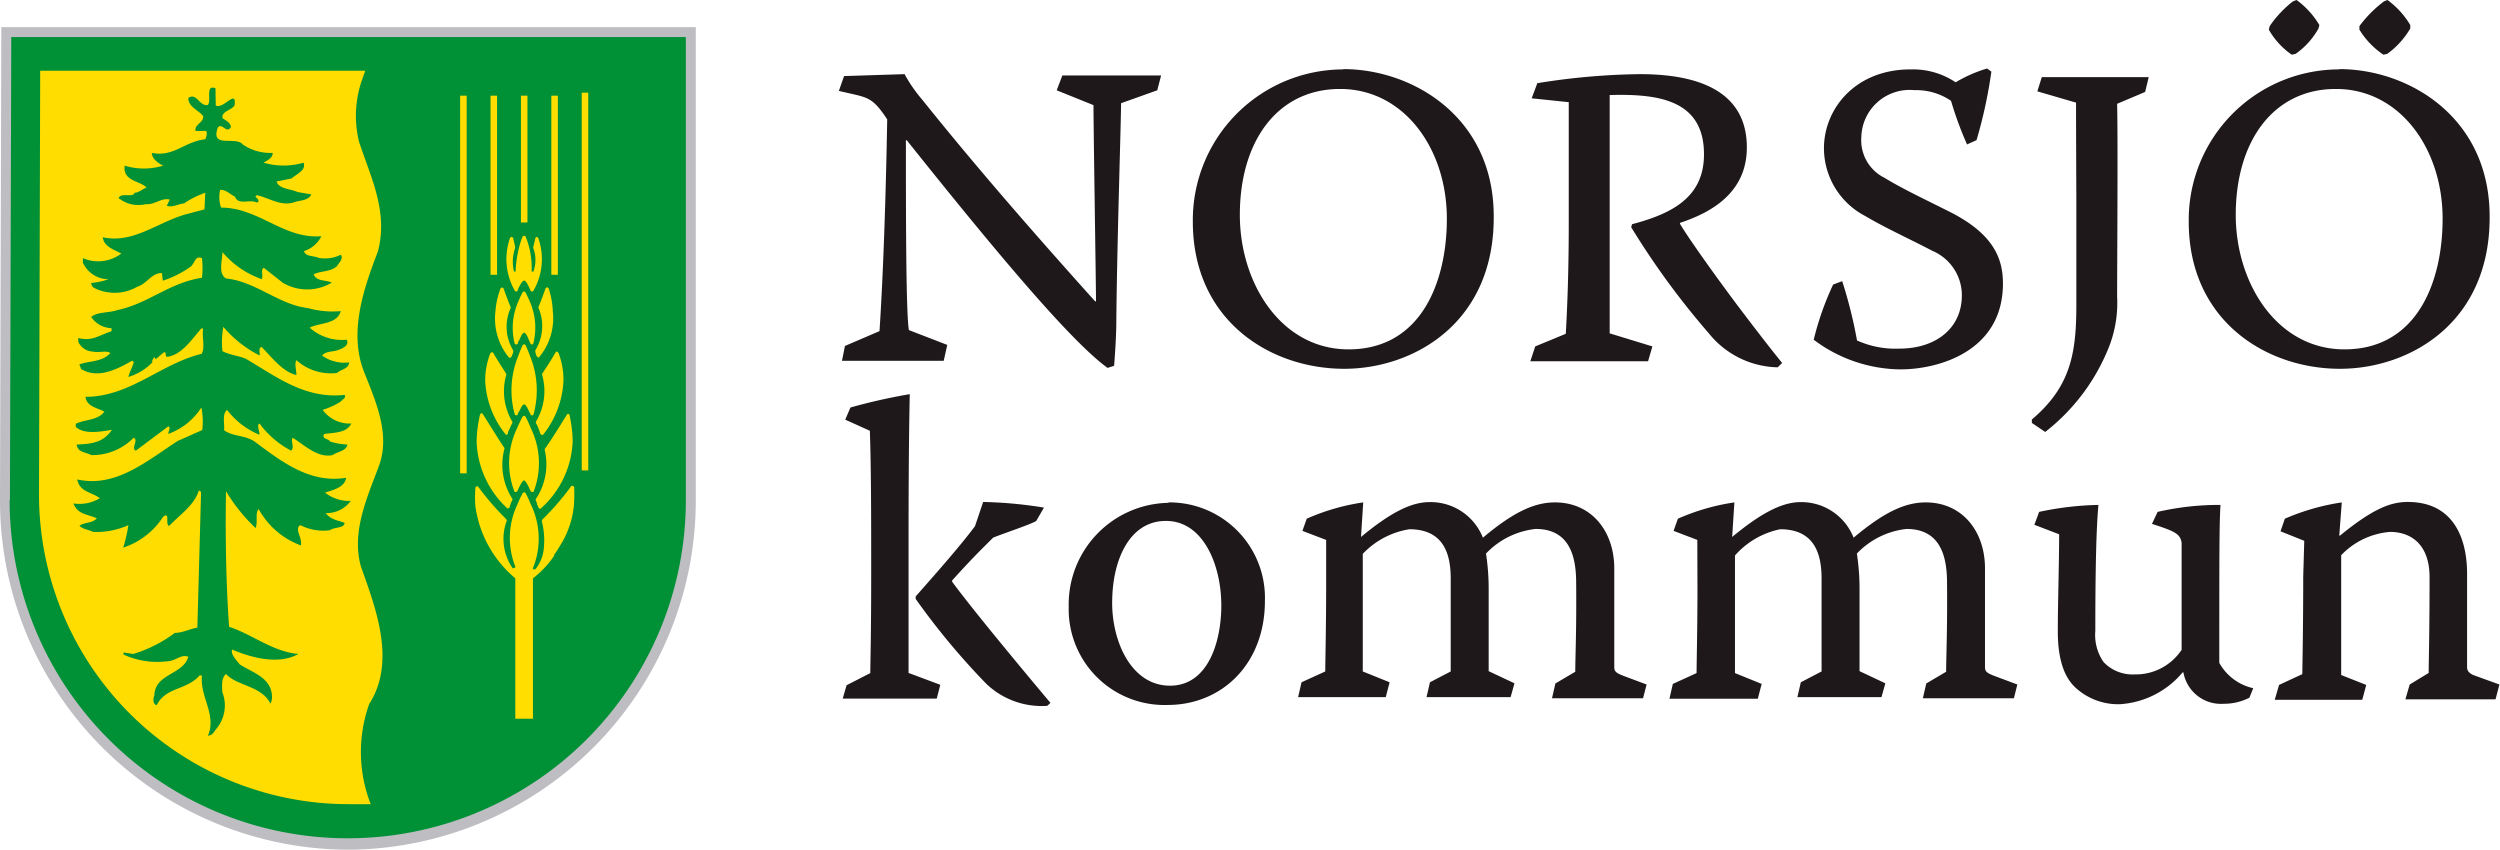
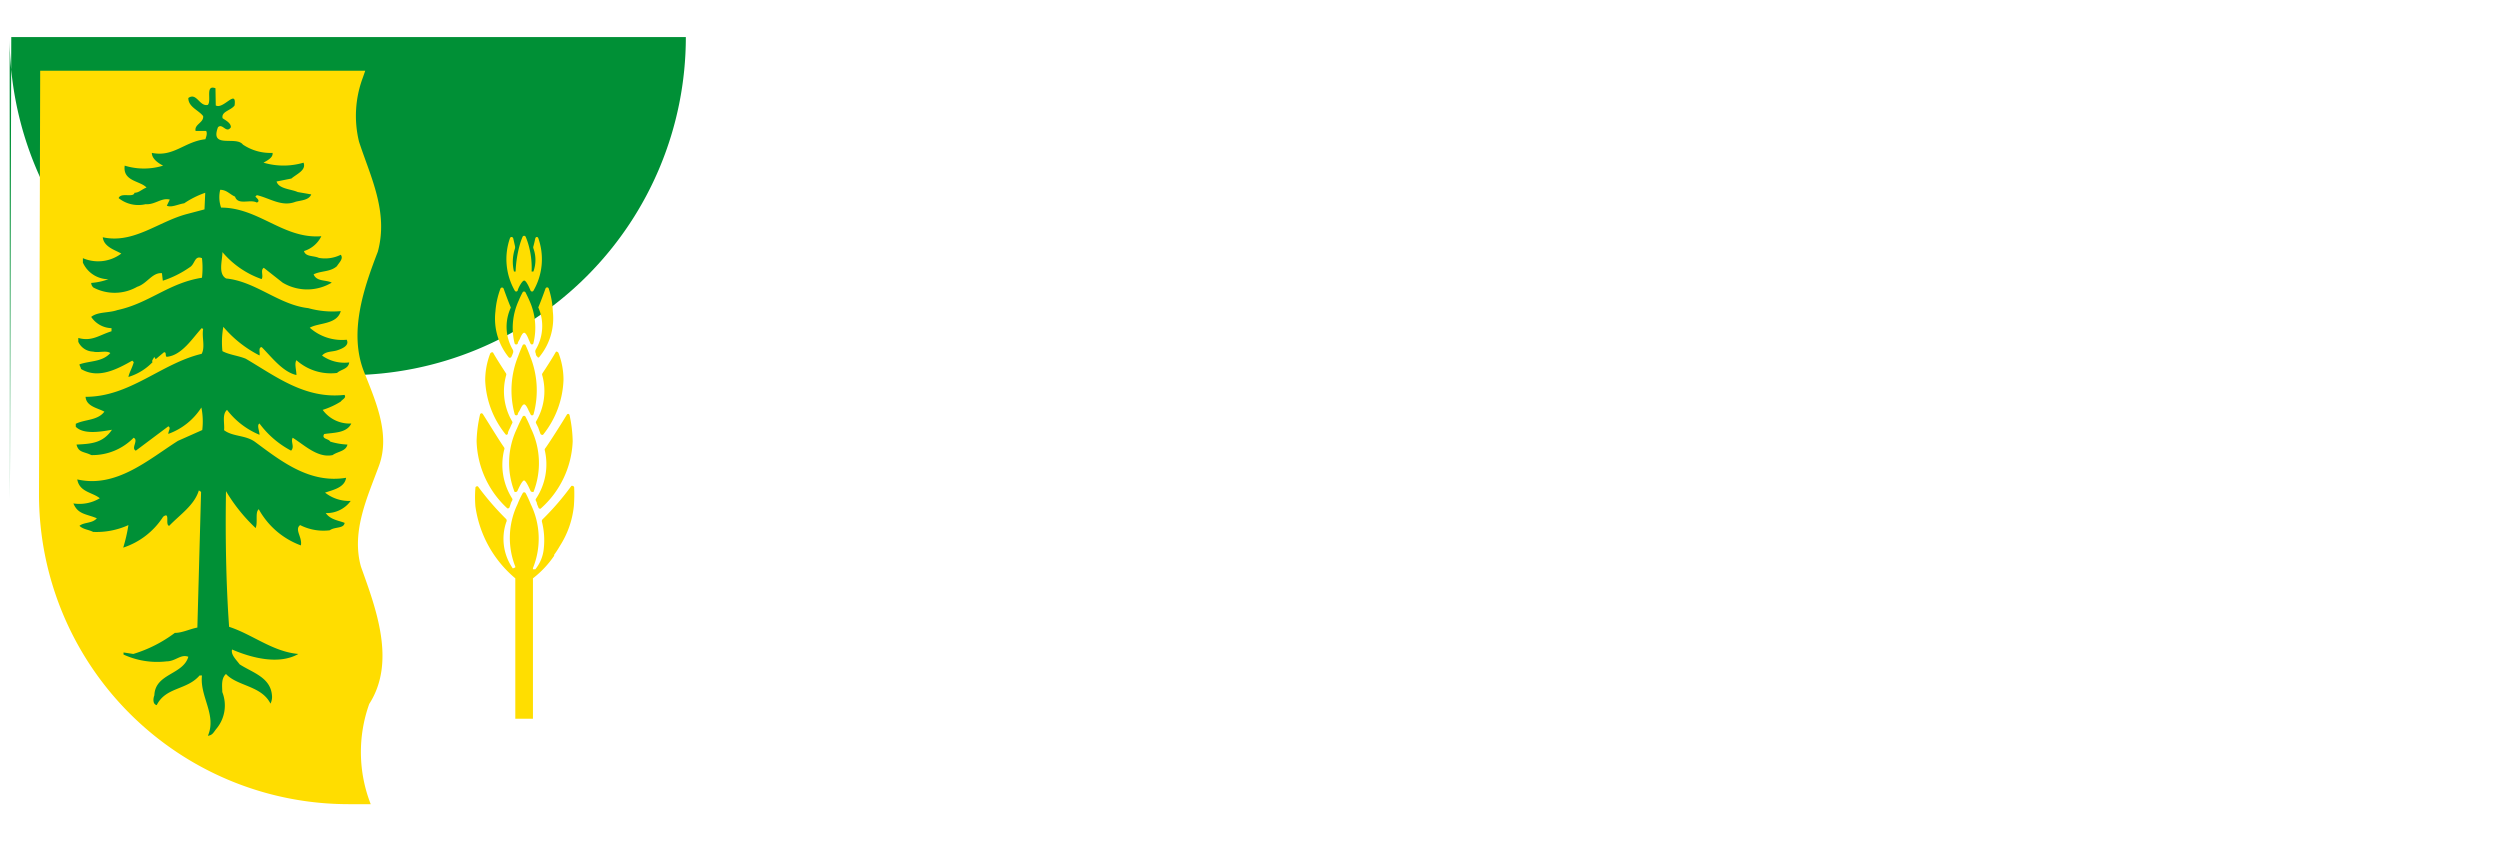
<svg xmlns="http://www.w3.org/2000/svg" viewBox="0 0 168.59 57.3">
  <defs>
    <style>
      .cls-2{fill:#009036}.cls-3{fill:#fd0}.cls-4{fill:#1e181a}.cls-5{fill:#ffde00}
    </style>
  </defs>
  <g id="Lager_2" data-name="Lager 2">
    <g id="Knappar3">
-       <path d="M23.47 57.3A23.55 23.55 0 010 33.73l.09-31.9h46.83v31.9A23.55 23.55 0 0123.47 57.3z" fill="#bdbdc2" />
-       <path class="cls-2" d="M.67 33.73L.76 2.5h45.49v31.23a22.8 22.8 0 11-45.6 0" />
+       <path class="cls-2" d="M.67 33.73L.76 2.5h45.49a22.8 22.8 0 11-45.6 0" />
      <path class="cls-3" d="M24.47 5.23a7.35 7.35 0 00-.26 4.32c.76 2.34 2 4.72 1.27 7.42-.92 2.39-2 5.44-.92 8.13.76 1.93 1.78 4.17 1 6.3s-1.88 4.43-1.22 6.81c1 2.8 2.39 6.41.56 9.26a9.65 9.65 0 00.1 6.76h-1.5A20.88 20.88 0 012.63 33.32l.08-28.55h21.92z" />
      <path class="cls-2" d="M14.55 7.11c.51.3 1.42-1.17 1.27 0-.25.35-.91.4-.81.86.2.15.56.31.56.61-.31.46-.56-.3-.87 0-.56 1.48 1.22.56 1.68 1.17a3.32 3.32 0 002 .56c.05.31-.35.51-.61.66a4.77 4.77 0 002.7 0c.2.51-.46.76-.82 1.07l-1 .2c.15.51 1 .51 1.42.71l.92.16c-.16.4-.72.4-1.07.5-.92.36-1.73-.25-2.6-.45l-.1.1c.1.1.36.3.1.4-.45-.25-1.27.21-1.47-.4-.35-.15-.56-.46-1-.46a2.12 2.12 0 00.06 1.2c2.54 0 4.21 2.13 6.76 1.93a1.94 1.94 0 01-1.17 1c.1.4.66.3 1 .46a2.38 2.38 0 001.48-.21c.2.26-.1.51-.26.77-.45.4-1.06.3-1.57.55.2.51.86.36 1.22.56a3.22 3.22 0 01-3.31 0l-1.27-1c-.25.15 0 .56-.15.76A6.09 6.09 0 0115 17c0 .56-.31 1.47.25 1.78 2 .2 3.56 1.78 5.54 2a6.06 6.06 0 002.19.2c-.26.92-1.48.77-2.09 1.12a3.27 3.27 0 002.49.81c.21.41-.35.62-.66.72s-.76.05-1 .35a2.6 2.6 0 001.83.46c-.06.46-.56.46-.82.71a3.47 3.47 0 01-2.74-.86c-.15.25 0 .66 0 1-.92-.2-1.68-1.22-2.34-1.88-.25 0-.1.41-.15.56a7.89 7.89 0 01-2.44-1.93 5.81 5.81 0 00-.06 1.64c.46.25 1.06.3 1.57.51 2 1.17 4 2.74 6.66 2.44.15.2-.15.3-.25.45a5.17 5.17 0 01-1.22.56 2.24 2.24 0 001.93.92c-.31.66-1.22.61-1.83.71-.2.35.3.3.41.51a4.7 4.7 0 001.16.2c-.1.46-.66.46-1 .71-1 .21-1.88-.66-2.69-1.17-.16.26.15.61-.11.87a6.29 6.29 0 01-2.13-1.83c-.2.1 0 .5 0 .76a5.3 5.3 0 01-2.19-1.68c-.35.31-.15.92-.2 1.37.61.46 1.47.31 2.13.82 1.78 1.32 3.67 2.79 6.1 2.39-.1.66-.86.81-1.42 1a2.61 2.61 0 001.73.56 2 2 0 01-1.68.82c.31.45.87.5 1.27.66-.05.4-.66.25-1 .5a3.47 3.47 0 01-2-.35c-.4.3.16.81.05 1.37a5.34 5.34 0 01-2.84-2.44c-.26.21-.05.87-.21 1.27a11.4 11.4 0 01-2-2.49c-.05 3 0 6.2.21 9.15 1.57.51 2.94 1.68 4.67 1.83-1.32.76-3.2.25-4.47-.3-.1.35.3.71.51 1 .86.56 2.08.87 2.18 2.09a1 1 0 01-.1.56c-.61-1.22-2.24-1.17-3-2-.35.31-.25.87-.25 1.22a2.45 2.45 0 01-.41 2.49c-.2.26-.25.41-.56.46.61-1.42-.56-2.64-.4-4.07h-.16c-.86 1-2.28.77-2.89 2-.26-.05-.26-.41-.16-.66.05-1.48 1.94-1.38 2.29-2.6-.51-.2-.86.31-1.47.31a5.45 5.45 0 01-2.9-.46V44l.66.1a9 9 0 002.8-1.42c.5 0 1-.26 1.52-.36l.25-9.15-.15-.1c-.3 1-1.27 1.63-2 2.39-.3-.05.1-1-.41-.61a5.08 5.08 0 01-2.69 2.08 10.79 10.79 0 00.35-1.52 5.2 5.2 0 01-2.38.46c-.31-.16-.66-.16-.92-.41.31-.26.87-.15 1.17-.51-.71-.3-1.27-.25-1.58-1a2.67 2.67 0 001.78-.35c-.5-.41-1.37-.41-1.52-1.27 2.63.6 4.79-1.33 6.79-2.6l1.64-.73a4.74 4.74 0 00-.06-1.52 4.42 4.42 0 01-2.23 1.78c0-.21.2-.41 0-.51l-2.19 1.64c-.35-.16.21-.71-.15-.87a3.89 3.89 0 01-2.85 1.17c-.5-.25-.86-.15-1-.71 1-.05 1.78-.1 2.39-1-.87.16-1.93.31-2.44-.2v-.2c.61-.31 1.47-.21 1.93-.82-.46-.25-1.22-.35-1.27-1 3 0 5.08-2.24 7.83-2.9.25-.46 0-1.12.1-1.68l-.1-.05c-.61.66-1.33 1.83-2.34 1.93-.15 0 0-.35-.21-.3l-.55.46-.11-.16c0 .11-.2.26-.1.36a3.78 3.78 0 01-1.63 1c.06-.31.26-.61.36-1l-.1-.1c-1 .56-2.29 1.27-3.46.56 0-.1-.1-.21-.1-.31.71-.25 1.53-.15 2.08-.76-.25-.2-.81 0-1.16-.1a1.13 1.13 0 01-1-.66v-.26c.92.26 1.42-.2 2.24-.45v-.21a1.7 1.7 0 01-1.37-.76c.45-.36 1.16-.25 1.77-.46 2.14-.46 3.46-1.83 5.7-2.18a5.75 5.75 0 000-1.32c-.51-.21-.46.4-.82.61a6.89 6.89 0 01-1.82.91l-.06-.51c-.66-.05-1 .71-1.67.92a3.06 3.06 0 01-2.95.05.43.43 0 01-.15-.31 4.35 4.35 0 001.16-.25 1.9 1.9 0 01-1.72-1.12v-.3a2.6 2.6 0 002.59-.31c-.39-.23-1.18-.44-1.25-1.1 2.08.46 3.76-1.07 5.69-1.57l1.17-.31.05-1.12a6.08 6.08 0 00-1.42.71c-.41.06-.87.31-1.17.16l.2-.41c-.56-.15-1 .36-1.63.31A2.13 2.13 0 018 13.36c.16-.41 1 0 1.07-.36.31 0 .51-.25.81-.35-.4-.46-1.62-.41-1.47-1.48a4.39 4.39 0 002.59 0c-.3-.15-.76-.45-.76-.86 1.47.3 2.19-.76 3.61-.92.05-.15.15-.4.05-.56h-.71c-.1-.45.56-.55.51-1-.31-.41-1-.61-1-1.22.56-.41.76.61 1.32.46.26-.31-.2-1.38.51-1.12z" />
-       <path class="cls-4" d="M70.62 47.6a5.41 5.41 0 01-4.1-1.48 48 48 0 01-4.77-5.73v-.17c1.31-1.48 3.08-3.49 4-4.74l.55-1.63a29 29 0 014.1.38l-.52.9c-.35.23-2.3.87-2.91 1.13-1 1-1.39 1.37-2.76 2.88v.09c1.46 2 5.55 6.89 6.63 8.17zm-7.21-1.42l-.24.93h-6.34l.26-.9 1.6-.82c0-.67.06-2.53.06-6.63 0-3.69 0-7.06-.09-9.71L57 28.3l.35-.82a39.4 39.4 0 014-.9c-.06 2.85-.08 6.31-.08 9.8v9zM78.61 35.13c-2.38 0-3.61 2.53-3.61 5.53 0 2.64 1.31 5.58 3.9 5.58s3.46-3 3.46-5.41c0-2.73-1.22-5.7-3.72-5.7zm.2-1.25a6.44 6.44 0 016.49 6.66c0 4.18-2.85 7-6.57 7a6.46 6.46 0 01-6.66-6.63 6.85 6.85 0 016.71-7zM89.43 36.41l-1.6-.61.29-.82a14.53 14.53 0 013.81-1.1l-.15 2.33c1.83-1.51 3.28-2.35 4.62-2.35a3.79 3.79 0 013.6 2.4c2-1.68 3.43-2.38 4.86-2.38 2.47 0 4 1.95 4 4.45V45c0 .32.2.4.55.55l1.63.61-.24.93H104.66l.23-1 1.34-.79c0-1 .09-2.79.06-6 0-1.77-.44-3.63-2.73-3.63a5.41 5.41 0 00-3.35 1.66 15.73 15.73 0 01.18 2.35v5.58l1.74.82-.26.93H96.2l.23-1 1.4-.73v-6.25c0-1.48-.35-3.34-2.79-3.34a5.54 5.54 0 00-3.14 1.66v7.93l1.81.73-.26 1h-5.91l.23-1 1.6-.73c0-.61.06-3 .06-5.72zM114.46 36.41l-1.6-.61.29-.82a14.65 14.65 0 013.81-1.1l-.15 2.33c1.83-1.51 3.29-2.35 4.62-2.35a3.79 3.79 0 013.57 2.4c2-1.68 3.43-2.38 4.86-2.38 2.47 0 4 1.95 4 4.45V45c0 .32.2.4.55.55l1.63.61-.23.93H129.67l.23-1 1.34-.79c0-1 .09-2.79.06-6 0-1.77-.44-3.63-2.73-3.63a5.43 5.43 0 00-3.35 1.66 15.73 15.73 0 01.18 2.35v5.58l1.74.82-.26.93h-5.67l.23-1 1.4-.73v-6.25c0-1.48-.35-3.34-2.79-3.34a5.54 5.54 0 00-3.05 1.77v7.93l1.8.73-.26 1h-5.96l.23-1 1.6-.73c0-.61.06-3 .06-5.72zM137.19 35.39l.32-.87a20.77 20.77 0 014-.47c-.12 1.31-.21 3.61-.21 8.49a3.23 3.23 0 00.55 2.1 2.7 2.7 0 002.1.84 3.71 3.71 0 003.17-1.66v-7.21c-.09-.61-.44-.78-2-1.28l.38-.81a18.42 18.42 0 014.24-.47c-.08 1.37-.08 3.2-.08 10.65a3.48 3.48 0 002.29 1.71l-.26.64a3.76 3.76 0 01-1.74.41 2.57 2.57 0 01-2.71-2.12h-.05a6 6 0 01-4.25 2.15 4.25 4.25 0 01-3-1.14c-.79-.75-1.17-2-1.17-3.78s.09-4.62.09-6.54zM155.39 36.47l-1.6-.64.29-.85a15.28 15.28 0 013.84-1.1l-.17 2.24h.05c2.27-1.86 3.46-2.27 4.57-2.27 3.17 0 4 2.59 4 4.83V45c0 .26.17.4.41.52l1.77.64-.26 1h-6.08l.29-1 1.28-.78c0-.7.06-2.68.06-6.46 0-2.15-1.19-3.05-2.67-3.05a5.12 5.12 0 00-3.29 1.57v8.08l1.69.67-.27 1h-5.9l.29-1 1.57-.73c0-.49.06-3 .06-6.57zM63.64 24.33h-6.86l.2-1 2.33-1c.08-1.22.37-5.79.52-14.28-1.08-1.63-1.34-1.45-3.26-1.92l.35-1L61 5a9.94 9.94 0 001.19 1.72c3.81 4.76 7.88 9.39 11.66 13.6h.06c0-1.13-.17-11.54-.17-13.23l-2.48-1 .38-1h6.66l-.26 1-2.44.87c0 1.22-.27 9.34-.32 14.71 0 .93-.09 2.27-.15 3l-.44.14c-2.53-1.83-7.67-8-13.54-15.35h-.06c0 4.77 0 11.58.2 12.8l2.59 1zM90.36 6c-4.19 0-6.75 3.49-6.75 8.49 0 4.62 2.79 9.07 7.33 9.07 4.91 0 6.63-4.57 6.63-8.81C97.57 10 94.66 6 90.38 6zm.23-1.34c4.62 0 10.06 3.17 10.14 9.77.12 7.36-5.43 10.44-10.08 10.44-5 0-10.21-3.26-10.21-9.92A10.16 10.16 0 0190.56 4.68zM103.67 5.61a46 46 0 016.92-.61c4.8 0 7.21 1.69 7.21 4.94 0 3-2.3 4.36-4.51 5.09v.06c.58 1 2.87 4.19 4.33 6.1 1.77 2.33 2.24 2.88 2.56 3.29l-.3.29a6.11 6.11 0 01-4.65-2.3 53.2 53.2 0 01-5.23-7.15l.06-.2c2.64-.7 4.85-1.78 4.85-4.71 0-3.64-3-4.1-6.36-4v16.07l2.88.88-.29 1h-7.94l.33-1 2.06-.85c.06-1.07.2-3.6.2-7.38V6.89l-2.5-.26zM128.88 4.68a5.16 5.16 0 013 .87 9.3 9.3 0 012.12-.93l.29.21a31.64 31.64 0 01-1 4.62l-.64.29a23.42 23.42 0 01-1.08-2.94 4.16 4.16 0 00-2.47-.72 3.26 3.26 0 00-3.58 3.17A2.83 2.83 0 00127.1 12c1.22.75 2.79 1.48 4.51 2.35 2.88 1.49 3.46 3.14 3.46 4.77 0 4.59-4.36 5.79-6.92 5.79a9.86 9.86 0 01-5.84-2 19.49 19.49 0 011.31-3.72l.61-.23a30.83 30.83 0 011 4 6.31 6.31 0 002.85.55c2.47 0 4.22-1.37 4.22-3.6a3.26 3.26 0 00-2-3c-1.6-.84-3.11-1.51-4.53-2.35A5.16 5.16 0 01123 10c0-2.64 2.09-5.32 5.84-5.32zM137.69 5.2h7.21l-.24 1-1.89.8c.06 2.32 0 11.1 0 13a8.11 8.11 0 01-.52 3.32 13.63 13.63 0 01-4.33 5.81l-.9-.61v-.23c2.61-2.21 3-4.45 3-7.71v-7.21C140 8.61 140 7.56 140 6.92l-2.61-.76zM161 0a5.67 5.67 0 011.54 1.69v.23a5.62 5.62 0 01-1.55 1.71l-.26.06A5.46 5.46 0 01159.11 2v-.24a8.19 8.19 0 011.66-1.67zm-6.13 0a5.67 5.67 0 011.54 1.69l-.06.23a5.13 5.13 0 01-1.54 1.71l-.26.06A5.12 5.12 0 01153 2l.06-.24a7.39 7.39 0 011.57-1.67zm2.64 6c-4.18 0-6.74 3.49-6.74 8.49 0 4.62 2.79 9.07 7.33 9.07 4.91 0 6.62-4.57 6.62-8.81 0-4.74-2.9-8.75-7.18-8.75zm.24-1.34c4.62 0 10.05 3.17 10.14 9.77.12 7.36-5.43 10.44-10.09 10.44-5 0-10.2-3.26-10.2-9.92a10.15 10.15 0 0110.12-10.27z" />
-       <path class="cls-3" d="M31.03 6.45h.44v25.47h-.44zM39.23 6.25h.44v25.47h-.44zM35.13 6.45h.44V15h-.44zM33.08 6.45h.44v12.08h-.44zM37.18 6.45h.44v12.08h-.44z" />
      <path class="cls-5" d="M34.7 33.17a.12.12 0 00.1 0 .1.1 0 00.09-.06c.05-.11.32-.71.45-.71s.39.6.44.71a.12.12 0 00.1.06.12.12 0 00.1 0 5.35 5.35 0 00-.18-4.29q-.16-.4-.36-.78a.13.13 0 00-.1-.06.12.12 0 00-.1.06c-.13.25-.26.51-.37.78a5.35 5.35 0 00-.17 4.29zM34.21 34.28a.11.11 0 00.07 0 .11.11 0 00.08-.07l.11-.33.07-.13a.13.13 0 000-.13 4.24 4.24 0 01-.54-3.29.16.16 0 000-.15c-.3-.42-1-1.57-1.44-2.26a.12.12 0 00-.1-.05.12.12 0 00-.09.09 9 9 0 00-.23 1.78 6.4 6.4 0 002.07 4.54zM36.73 30.33a4.2 4.2 0 01-.59 3.31.12.12 0 000 .13l.06.13c0 .11.08.22.11.33a.11.11 0 00.08.07.09.09 0 00.07 0 6.4 6.4 0 002.16-4.54 9 9 0 00-.21-1.76.11.11 0 00-.09-.09.11.11 0 00-.09.05c-.42.69-1.15 1.84-1.45 2.26a.19.19 0 00-.05.11zM34.71 27.94a.12.12 0 00.1.07.12.12 0 00.11-.07c0-.09.08-.18.13-.27s.17-.4.3-.4.29.4.29.4l.14.27a.1.1 0 00.1.07.1.1 0 00.1-.07 6.12 6.12 0 00-.24-3.94c-.09-.25-.19-.49-.29-.71a.12.12 0 00-.1-.07.12.12 0 00-.11.07c-.1.22-.2.46-.29.71a6.12 6.12 0 00-.24 3.94zM34.16 29.32a.11.11 0 00.09-.08c0-.14.1-.28.16-.42s.06-.14.13-.28a.11.11 0 000-.12 4 4 0 01-.41-3.1.17.17 0 000-.13l-.2-.31c-.22-.34-.5-.78-.69-1.12h-.08a.16.16 0 00-.11.1 5.07 5.07 0 00-.33 1.8 6.17 6.17 0 001.4 3.66.09.09 0 00.04 0zM36.57 25.19a.15.15 0 000 .13 4 4 0 01-.42 3.1.13.13 0 000 .12l.14.28.15.42a.12.12 0 00.09.08.12.12 0 00.09 0 6.25 6.25 0 001.38-3.7 5.07 5.07 0 00-.33-1.8.17.17 0 00-.1-.1.09.09 0 00-.08 0c-.19.34-.47.78-.69 1.12z" />
      <path class="cls-5" d="M34.92 23.16c0-.09.08-.19.12-.27s.17-.45.31-.45.3.45.3.45l.12.27a.12.12 0 00.1.07.11.11 0 00.1-.08 4.38 4.38 0 00-.27-2.88c-.08-.19-.17-.37-.26-.55a.11.11 0 00-.1-.06.1.1 0 00-.1.06 5.52 5.52 0 00-.26.55 4.39 4.39 0 00-.28 2.88.11.11 0 00.1.08.12.12 0 00.12-.07zM34.41 24.12s.06 0 .08-.07a1.44 1.44 0 00.09-.21.28.28 0 000-.26 3.06 3.06 0 01-.13-2.84c-.17-.4-.32-.81-.49-1.28a.12.12 0 00-.1-.07.12.12 0 00-.11.07 5.54 5.54 0 00-.34 1.54 4.13 4.13 0 00.91 3.11.11.11 0 00.09.01zM36.13 23.57a.27.27 0 000 .26s0 .14.09.21 0 .07.08.07a.1.1 0 00.08-.05 4.09 4.09 0 00.9-3.06 5.54 5.54 0 00-.28-1.55.11.11 0 00-.1-.07.12.12 0 00-.11.07c-.17.47-.32.88-.49 1.28a3.1 3.1 0 01-.17 2.84zM38.72 32.87a.12.12 0 00-.09-.1.14.14 0 00-.1 0A17.8 17.8 0 0136.61 35a.18.18 0 00-.06.2 5.13 5.13 0 01.12 1.8 2.58 2.58 0 01-.57 1.39h-.16v-.08a5.28 5.28 0 00-.15-4.31 7.2 7.2 0 00-.34-.74.11.11 0 00-.1-.06.1.1 0 00-.1.06 5.6 5.6 0 00-.35.74 5.26 5.26 0 00-.15 4.21v.05a.78.78 0 01-.17.07 3.48 3.48 0 01-.44-3.12.19.19 0 000-.2 18.69 18.69 0 01-1.91-2.21.12.12 0 00-.09 0 .1.1 0 00-.08.1 7.49 7.49 0 000 1.25A7.71 7.71 0 0034.75 39v9.47h1.19V39a6.65 6.65 0 001.43-1.52v-.07a6.17 6.17 0 00.39-.6 6.13 6.13 0 00.94-2.7 10.48 10.48 0 00.02-1.24z" />
      <path class="cls-5" d="M34.81 19.66a.13.13 0 00.1-.06c0-.1.29-.68.44-.68s.39.58.43.68a.13.13 0 00.1.06.12.12 0 00.09-.05 4.25 4.25 0 00.33-3.55.11.11 0 00-.1-.08.12.12 0 00-.1.09s-.09.41-.13.54a.22.22 0 000 .14 2.28 2.28 0 010 1.56h-.12a5.64 5.64 0 00-.24-1.9 4.5 4.5 0 00-.16-.44.12.12 0 00-.1-.07.12.12 0 00-.11.07 4.5 4.5 0 00-.16.44 7.85 7.85 0 00-.31 1.9h-.11a2.83 2.83 0 01.07-1.56.43.43 0 000-.15l-.12-.53a.13.13 0 00-.11-.09.12.12 0 00-.11.08 4.29 4.29 0 00.33 3.55.12.12 0 00.09.05z" />
    </g>
  </g>
</svg>